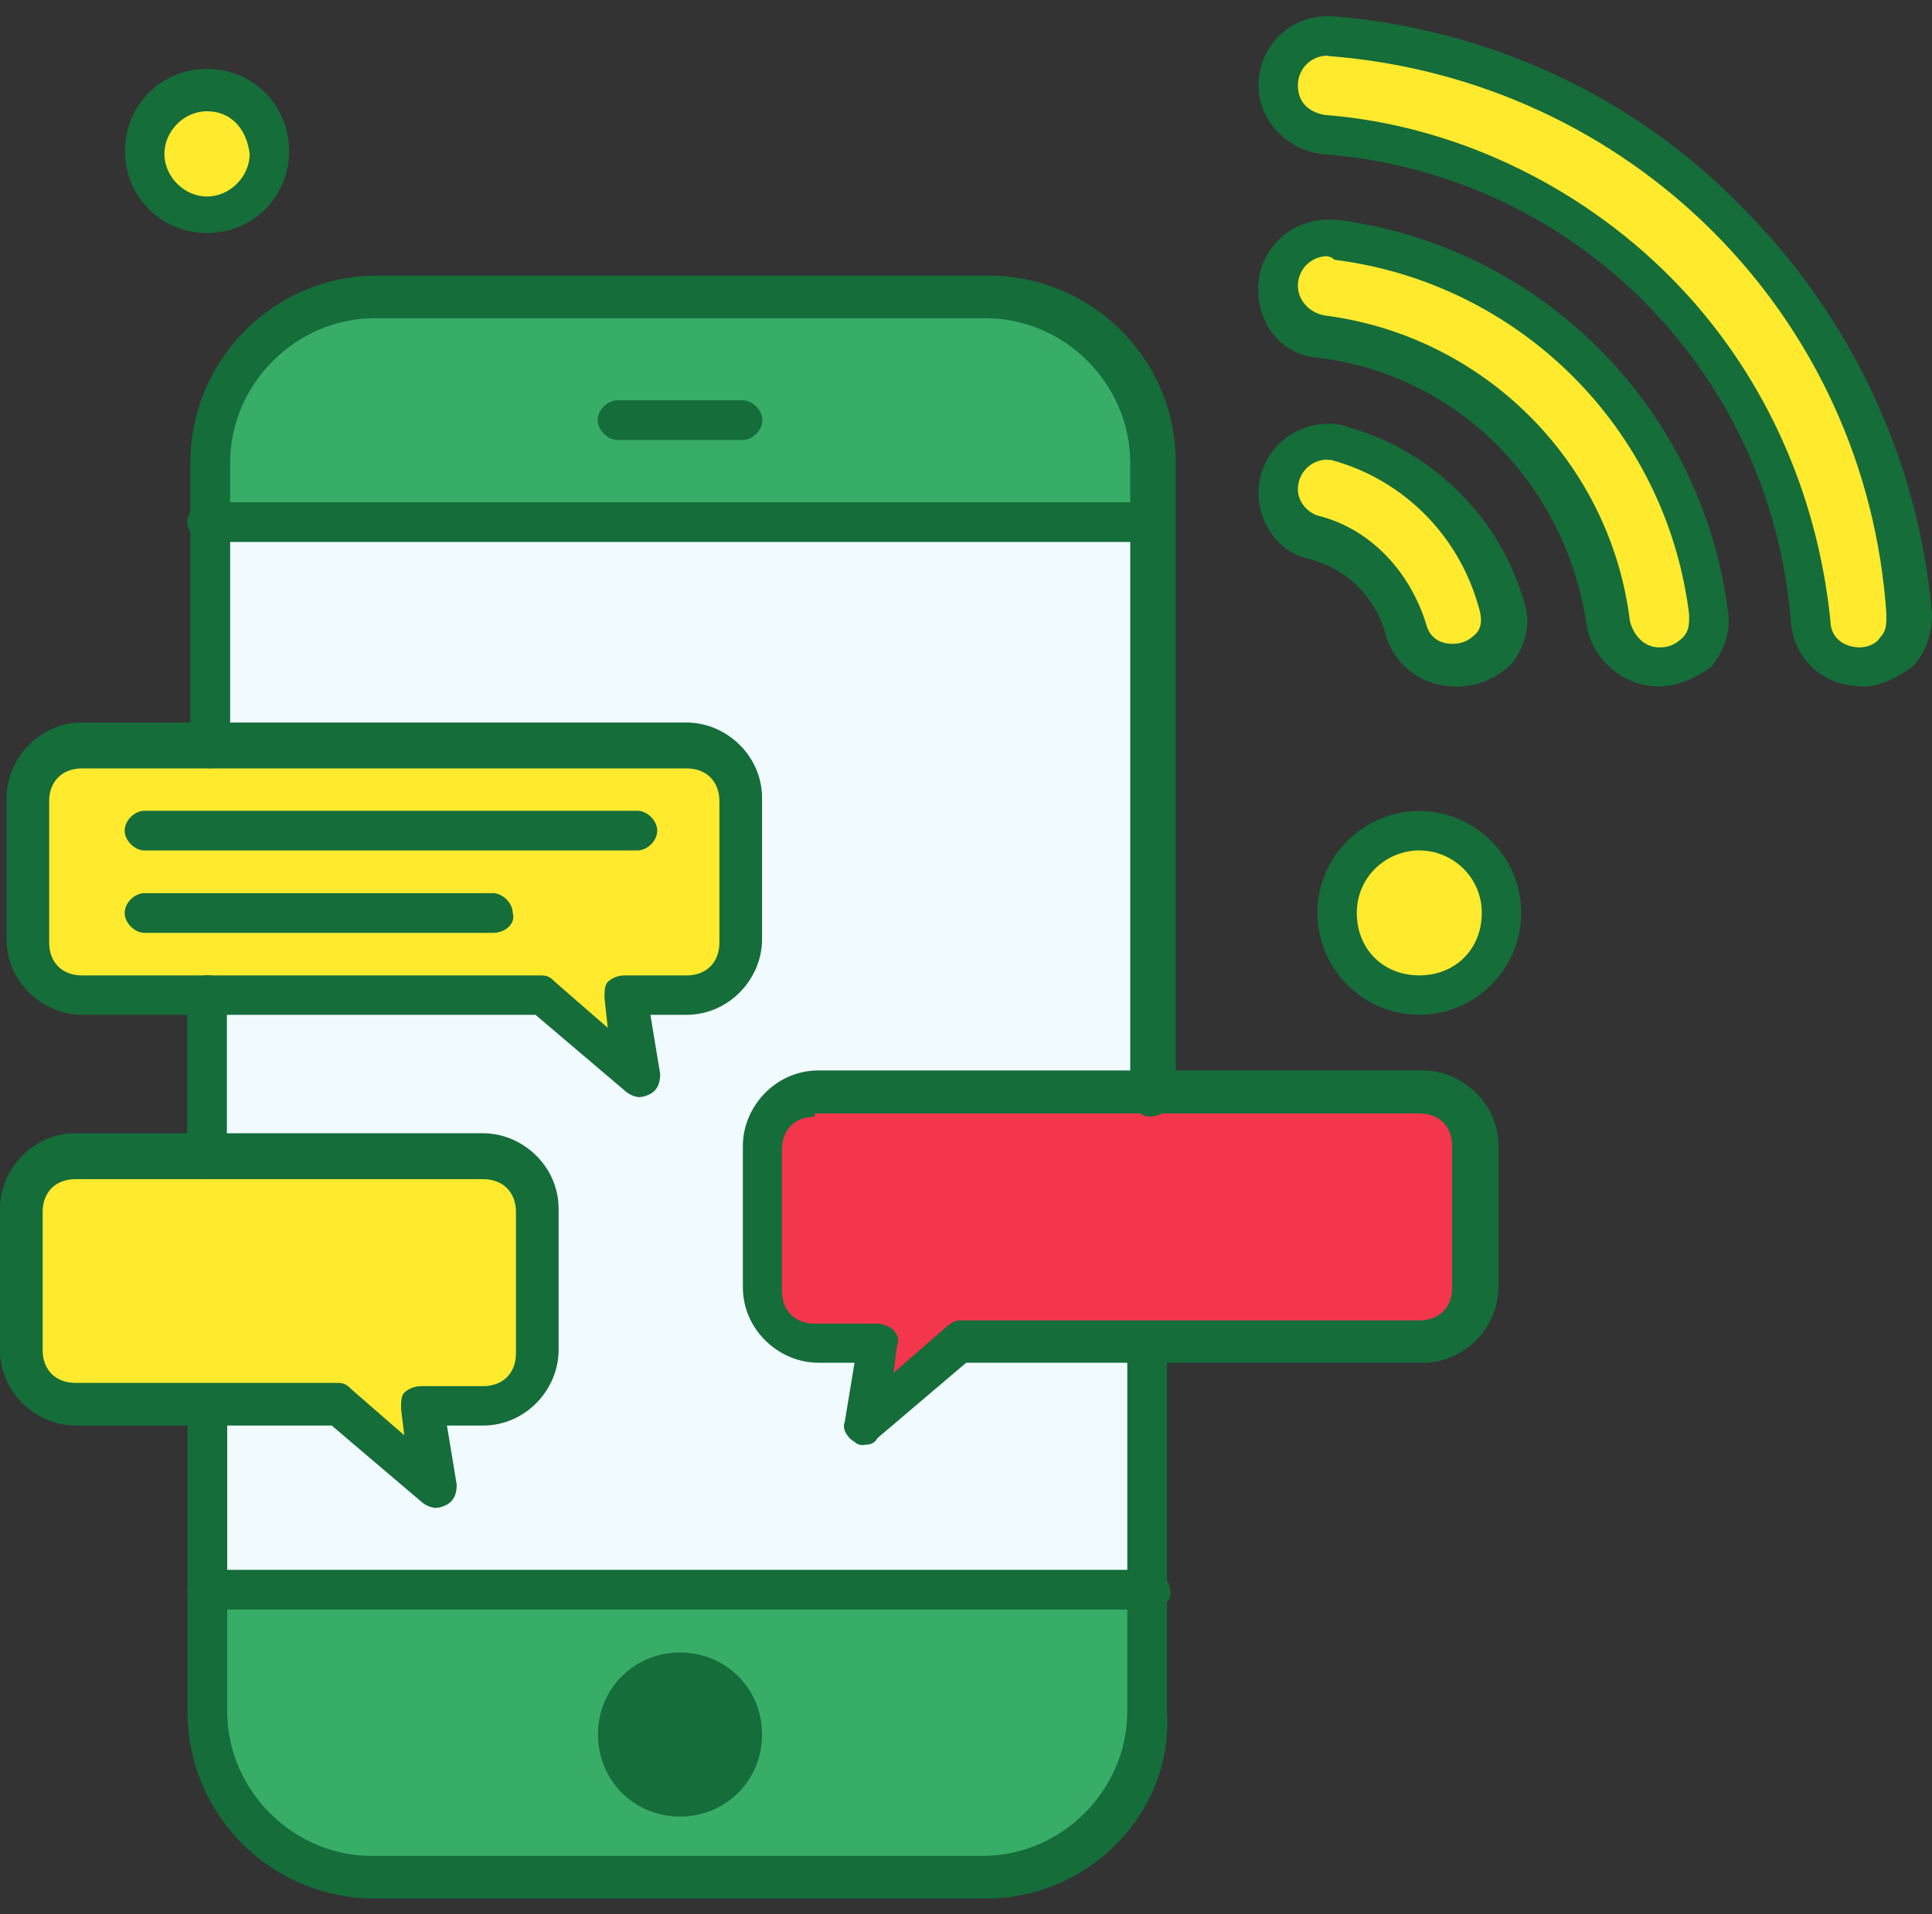
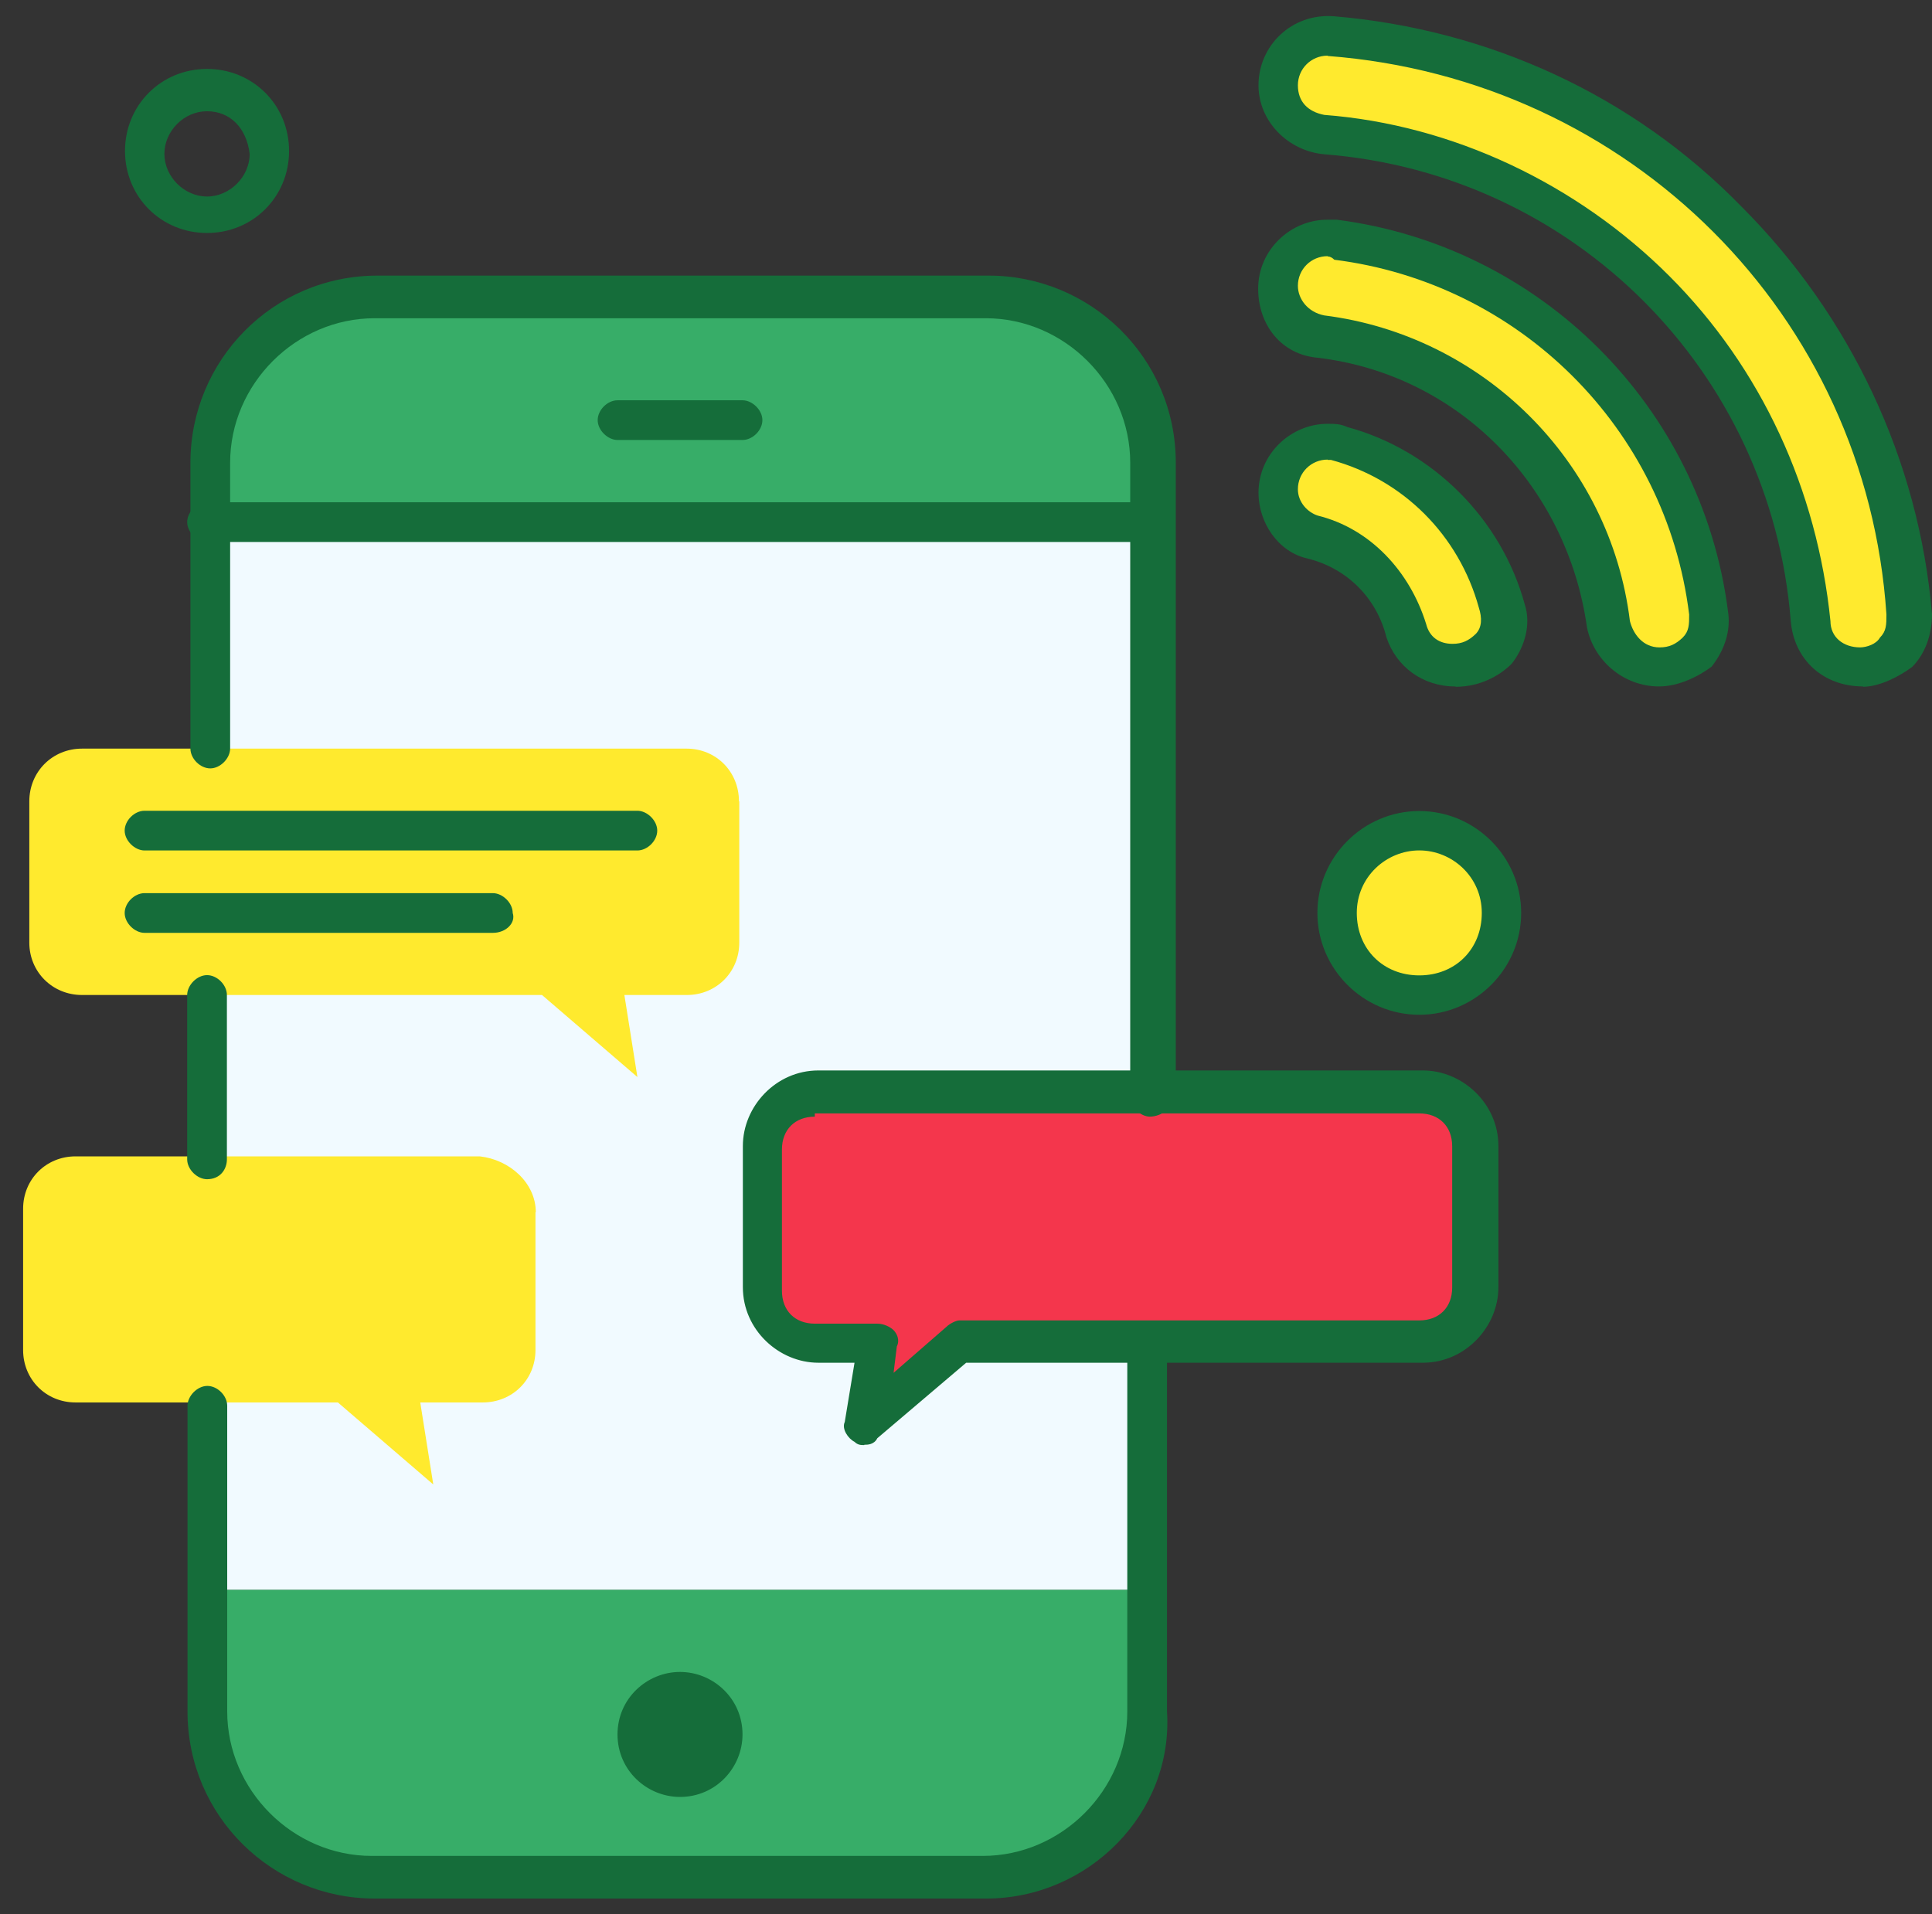
<svg xmlns="http://www.w3.org/2000/svg" width="111" height="110" viewBox="0 0 111 110" fill="none">
  <rect x="0" y="0" width="111" height="110" fill="#333333" stroke="none" />
  <g clip-path="url(#clip0_2102_6326)">
    <path d="M66.076 91.344V98.32C66.076 103.613 61.737 107.765 56.632 107.765H21.527C16.234 107.765 12.082 103.426 12.082 98.32V91.344H66.076Z" fill="#37AD68" />
    <path d="M81.544 47.742C84.181 47.742 86.257 49.818 86.257 52.455C86.257 55.092 84.181 57.168 81.544 57.168C78.907 57.168 76.831 55.092 76.831 52.455C76.831 49.818 78.907 47.742 81.544 47.742Z" fill="#FFEA2E" />
    <path d="M98.171 35.104C98.358 36.806 97.03 38.321 95.346 38.321C93.832 38.321 92.709 37.18 92.522 35.871C91.382 27.193 84.592 20.385 75.914 19.263C74.587 19.076 73.464 17.935 73.464 16.439C73.464 14.737 74.979 13.409 76.681 13.615C88.015 14.943 96.88 23.808 98.208 35.142L98.171 35.104Z" fill="#FFEA2E" />
    <path d="M109.671 35.106C109.858 36.808 108.53 38.136 106.847 38.136C105.332 38.136 104.21 36.995 104.023 35.499C102.695 20.78 91.006 9.072 76.081 7.744C74.567 7.557 73.444 6.416 73.444 4.92C73.444 3.218 74.772 1.909 76.474 2.096C94.223 3.424 108.381 17.582 109.69 35.125L109.671 35.106Z" fill="#FFEA2E" />
    <path d="M86.462 34.713C87.023 36.602 85.527 38.304 83.825 38.304C82.497 38.304 81.375 37.556 81.188 36.228C80.44 33.591 78.364 31.515 75.895 30.935C74.754 30.561 73.819 29.42 73.819 28.298C73.819 26.409 75.521 25.081 77.41 25.661C81.562 26.596 85.153 30.187 86.481 34.713H86.462Z" fill="#FFEA2E" />
-     <path d="M11.896 5.273C13.785 5.273 15.486 6.788 15.486 8.864C15.486 10.94 13.972 12.455 11.896 12.455C10.007 12.455 8.305 10.94 8.305 8.864C8.305 6.788 9.82 5.273 11.896 5.273Z" fill="#FFEA2E" />
    <path d="M39.069 96.07C40.958 96.07 42.66 97.585 42.66 99.661C42.66 101.55 41.145 103.252 39.069 103.252C37.181 103.252 35.478 101.737 35.478 99.661C35.478 97.585 37.181 96.07 39.069 96.07Z" fill="#156D3A" />
    <path d="M66.077 26.591V29.995H11.896V26.591C11.896 21.298 16.235 17.146 21.34 17.146H56.445C61.925 16.959 66.077 21.298 66.077 26.591Z" fill="#37AD68" />
    <path d="M66.077 91.345H11.896V30H66.077V91.345Z" fill="#F1FAFF" />
    <path d="M84.574 66.053V74.17C84.574 75.872 83.246 77.2 81.544 77.2H55.117L49.637 81.913L50.385 77.2H46.794C45.093 77.2 43.765 75.872 43.765 74.17V66.053C43.765 64.351 45.093 63.023 46.794 63.023H81.525C83.04 63.023 84.555 64.351 84.555 66.053H84.574Z" fill="#F4364C" />
    <path d="M30.765 69.644V77.573C30.765 79.275 29.438 80.585 27.736 80.585H24.145L24.893 85.297L19.413 80.585H4.339C2.637 80.585 1.328 79.257 1.328 77.573V69.456C1.328 67.754 2.656 66.445 4.339 66.445H27.567C29.269 66.632 30.784 67.96 30.784 69.662L30.765 69.644Z" fill="#FFEA2E" />
    <path d="M42.474 46.045V54.162C42.474 55.864 41.147 57.173 39.463 57.173H35.873L36.621 61.887L31.141 57.173H4.714C3.012 57.173 1.684 55.846 1.684 54.162V46.045C1.684 44.343 3.012 43.016 4.714 43.016H39.445C41.147 43.016 42.456 44.343 42.456 46.045H42.474Z" fill="#FFEA2E" />
-     <path d="M39.07 104.379C36.433 104.379 34.357 102.303 34.357 99.666C34.357 97.029 36.433 94.953 39.07 94.953C41.707 94.953 43.783 97.029 43.783 99.666C43.783 102.303 41.707 104.379 39.07 104.379ZM39.07 97.197C37.742 97.197 36.62 98.338 36.62 99.647C36.62 100.957 37.761 102.098 39.07 102.098C40.379 102.098 41.52 100.957 41.52 99.647C41.333 98.32 40.379 97.197 39.07 97.197Z" fill="#156D3A" />
    <path d="M42.661 25.282H35.48C34.919 25.282 34.339 24.721 34.339 24.141C34.339 23.561 34.9 23 35.48 23H42.661C43.223 23 43.802 23.561 43.802 24.141C43.802 24.721 43.241 25.282 42.661 25.282Z" fill="#156D3A" />
    <path d="M66.076 31.141H11.895C11.334 31.141 10.754 30.58 10.754 30C10.754 29.421 11.315 28.859 11.895 28.859H66.076C66.637 28.859 67.217 29.421 67.217 30C67.404 30.561 66.843 31.141 66.076 31.141Z" fill="#156D3A" />
-     <path d="M66.076 92.485H11.895C11.334 92.485 10.754 91.924 10.754 91.344C10.754 90.764 11.315 90.203 11.895 90.203H66.076C66.637 90.203 67.217 90.764 67.217 91.344C67.404 91.905 66.843 92.485 66.076 92.485Z" fill="#156D3A" />
    <path d="M66.076 64.163C65.515 64.163 64.935 63.602 64.935 63.023V26.59C64.935 22.064 61.157 18.286 56.631 18.286H21.526C17 18.286 13.222 22.064 13.222 26.59V43.011C13.222 43.572 12.661 44.152 12.081 44.152C11.502 44.152 10.94 43.591 10.94 43.011V26.59C10.94 20.736 15.653 15.836 21.694 15.836H56.799C62.653 15.836 67.553 20.549 67.553 26.59V63.023C67.366 63.584 66.805 64.163 66.038 64.163H66.076Z" fill="#156D3A" />
    <path d="M11.895 67.758C11.334 67.758 10.754 67.197 10.754 66.617V57.172C10.754 56.611 11.315 56.031 11.895 56.031C12.475 56.031 13.036 56.592 13.036 57.172V66.617C13.036 67.178 12.662 67.758 11.895 67.758Z" fill="#156D3A" />
    <path d="M56.631 109.091H21.526C15.672 109.091 10.773 104.378 10.773 98.337V80.776C10.773 80.215 11.334 79.635 11.913 79.635C12.493 79.635 13.054 80.196 13.054 80.776V98.337C13.054 102.863 16.832 106.641 21.358 106.641H56.463C60.989 106.641 64.767 102.863 64.767 98.337V77.203C64.767 76.642 65.328 76.062 65.908 76.062C66.487 76.062 67.049 76.624 67.049 77.203V98.337C67.423 104.191 62.523 109.091 56.669 109.091H56.631Z" fill="#156D3A" />
    <path d="M83.62 39.445C81.731 39.445 80.216 38.304 79.655 36.62C79.094 34.358 77.392 32.656 75.129 32.094C73.427 31.72 72.305 30.018 72.305 28.317C72.305 26.053 74.194 24.352 76.27 24.352C76.644 24.352 77.018 24.352 77.41 24.539C82.311 25.866 86.275 29.831 87.603 34.731C87.978 35.872 87.603 37.182 86.855 38.135C86.107 38.883 84.966 39.463 83.638 39.463L83.62 39.445ZM76.27 26.409C75.335 26.409 74.568 27.157 74.568 28.111C74.568 28.859 75.129 29.439 75.709 29.626C78.738 30.374 81.001 32.843 81.936 35.854C82.124 36.602 82.685 36.995 83.451 36.995C84.013 36.995 84.387 36.807 84.779 36.433C85.153 36.059 85.153 35.498 84.966 34.919C83.826 30.767 80.627 27.55 76.475 26.428C76.662 26.428 76.475 26.428 76.288 26.428L76.27 26.409Z" fill="#156D3A" />
    <path d="M95.328 39.444C93.252 39.444 91.55 37.93 91.176 36.041C90.035 27.924 83.807 21.509 75.69 20.555C73.614 20.368 72.286 18.666 72.286 16.59C72.286 14.327 74.175 12.625 76.251 12.625H76.812C88.52 14.14 97.759 23.379 99.274 35.087C99.461 36.228 99.087 37.35 98.339 38.304C97.591 38.865 96.45 39.444 95.309 39.444H95.328ZM76.27 14.72C75.335 14.72 74.568 15.468 74.568 16.422C74.568 17.17 75.129 17.936 76.083 18.124C85.135 19.264 92.504 26.427 93.644 35.685C93.832 36.433 94.393 37.2 95.346 37.2C95.907 37.2 96.282 37.013 96.674 36.639C97.048 36.265 97.048 35.891 97.048 35.311C95.721 24.557 87.23 16.253 76.662 14.925C76.538 14.801 76.413 14.738 76.288 14.738L76.27 14.72Z" fill="#156D3A" />
    <path d="M107.035 39.443C104.772 39.443 103.07 37.928 102.883 35.665C101.743 21.32 90.427 9.987 76.083 8.865C74.007 8.678 72.305 6.976 72.305 4.9C72.305 2.637 74.194 0.748 76.644 0.935C85.509 1.683 93.813 5.461 100.059 11.876C106.287 18.104 110.252 26.408 111 35.291C111 36.432 110.626 37.554 109.86 38.321C109.111 38.882 107.971 39.462 107.035 39.462V39.443ZM76.27 3.198C75.335 3.198 74.568 3.946 74.568 4.9C74.568 5.835 75.129 6.415 76.083 6.602C83.451 7.163 90.615 10.566 95.907 15.859C101.2 21.152 104.398 28.128 105.165 35.684C105.165 36.619 105.913 37.199 106.867 37.199C107.241 37.199 107.802 37.012 108.008 36.638C108.382 36.264 108.382 35.89 108.382 35.31C107.241 18.122 93.663 4.544 76.288 3.216C76.413 3.216 76.413 3.216 76.288 3.216L76.27 3.198Z" fill="#156D3A" />
    <path d="M11.895 13.387C9.258 13.387 7.182 11.311 7.182 8.674C7.182 6.037 9.258 3.961 11.895 3.961C14.532 3.961 16.608 6.037 16.608 8.674C16.608 11.311 14.532 13.387 11.895 13.387ZM11.895 6.392C10.567 6.392 9.445 7.533 9.445 8.842C9.445 10.152 10.585 11.292 11.895 11.292C13.204 11.292 14.345 10.152 14.345 8.842C14.158 7.327 13.204 6.392 11.895 6.392Z" fill="#156D3A" />
    <path d="M81.543 58.309C78.326 58.309 75.689 55.672 75.689 52.456C75.689 49.239 78.326 46.602 81.543 46.602C84.76 46.602 87.397 49.239 87.397 52.456C87.397 55.672 84.76 58.309 81.543 58.309ZM81.543 48.865C79.654 48.865 77.952 50.38 77.952 52.456C77.952 54.532 79.467 56.046 81.543 56.046C83.619 56.046 85.134 54.532 85.134 52.456C85.134 50.38 83.432 48.865 81.543 48.865Z" fill="#156D3A" />
-     <path d="M36.62 63.024C36.433 63.024 36.059 62.837 35.872 62.65L30.766 58.311H4.714C2.45 58.311 0.375 56.422 0.375 53.972V45.855C0.375 43.592 2.263 41.516 4.714 41.516H39.444C41.707 41.516 43.783 43.405 43.783 45.855V53.972C43.783 56.235 41.894 58.311 39.444 58.311H37.368L37.929 61.714C37.929 62.276 37.742 62.65 37.368 62.855C36.994 63.042 36.807 63.042 36.62 63.042V63.024ZM4.714 44.153C3.573 44.153 2.825 44.901 2.825 46.042V54.159C2.825 55.3 3.573 56.048 4.714 56.048H31.14C31.514 56.048 31.701 56.235 31.888 56.422L34.918 59.059L34.731 57.357C34.731 56.983 34.731 56.609 34.918 56.422C35.105 56.235 35.479 56.048 35.853 56.048H39.444C40.585 56.048 41.333 55.3 41.333 54.159V46.042C41.333 44.901 40.585 44.153 39.444 44.153H4.714Z" fill="#156D3A" />
    <path d="M49.656 83.034C49.469 83.034 49.282 83.034 49.095 82.847C48.721 82.66 48.347 82.099 48.534 81.707L49.095 78.303H47.019C44.756 78.303 42.68 76.414 42.68 73.964V65.847C42.68 63.584 44.569 61.508 47.019 61.508H81.75C84.013 61.508 86.089 63.397 86.089 65.847V73.964C86.089 76.227 84.2 78.303 81.75 78.303H55.51L50.404 82.642C50.217 83.016 49.843 83.016 49.656 83.016V83.034ZM46.813 64.164C45.673 64.164 44.925 64.912 44.925 66.052V74.169C44.925 75.31 45.673 76.058 46.813 76.058H50.404C50.778 76.058 51.153 76.246 51.34 76.433C51.526 76.62 51.714 76.994 51.526 77.368L51.34 78.882L54.369 76.246C54.556 76.058 54.93 75.871 55.117 75.871H81.544C82.685 75.871 83.433 75.123 83.433 73.983V65.865C83.433 64.725 82.685 63.977 81.544 63.977H46.813V64.164Z" fill="#156D3A" />
-     <path d="M24.912 86.625C24.725 86.625 24.351 86.438 24.164 86.251L19.058 81.912H4.339C2.076 81.912 0 80.023 0 77.573V69.456C0 67.193 1.889 65.117 4.339 65.117H27.755C30.018 65.117 32.094 67.006 32.094 69.456V77.573C32.094 79.836 30.205 81.912 27.755 81.912H25.679L26.24 85.316C26.24 85.877 26.053 86.251 25.679 86.457C25.305 86.644 25.118 86.644 24.931 86.644L24.912 86.625ZM4.339 67.754C3.198 67.754 2.45 68.502 2.45 69.643V77.573C2.45 78.714 3.198 79.462 4.339 79.462H19.451C19.825 79.462 20.012 79.649 20.199 79.836L23.229 82.473L23.042 80.958C23.042 80.584 23.042 80.21 23.229 80.023C23.416 79.836 23.79 79.649 24.164 79.649H27.755C28.895 79.649 29.644 78.901 29.644 77.76V69.643C29.644 68.502 28.895 67.754 27.755 67.754H4.339Z" fill="#156D3A" />
    <path d="M36.62 48.868H8.304C7.743 48.868 7.163 48.307 7.163 47.727C7.163 47.147 7.724 46.586 8.304 46.586H36.62C37.181 46.586 37.761 47.147 37.761 47.727C37.761 48.307 37.2 48.868 36.62 48.868Z" fill="#156D3A" />
    <path d="M28.316 53.602H8.304C7.743 53.602 7.163 53.041 7.163 52.461C7.163 51.881 7.724 51.32 8.304 51.32H28.316C28.877 51.32 29.457 51.881 29.457 52.461C29.644 53.022 29.082 53.602 28.316 53.602Z" fill="#156D3A" />
  </g>
  <defs>
    <clipPath id="clip0_2102_6326">
      <rect width="111" height="108.176" fill="white" transform="translate(0 0.914)" />
    </clipPath>
  </defs>
</svg>